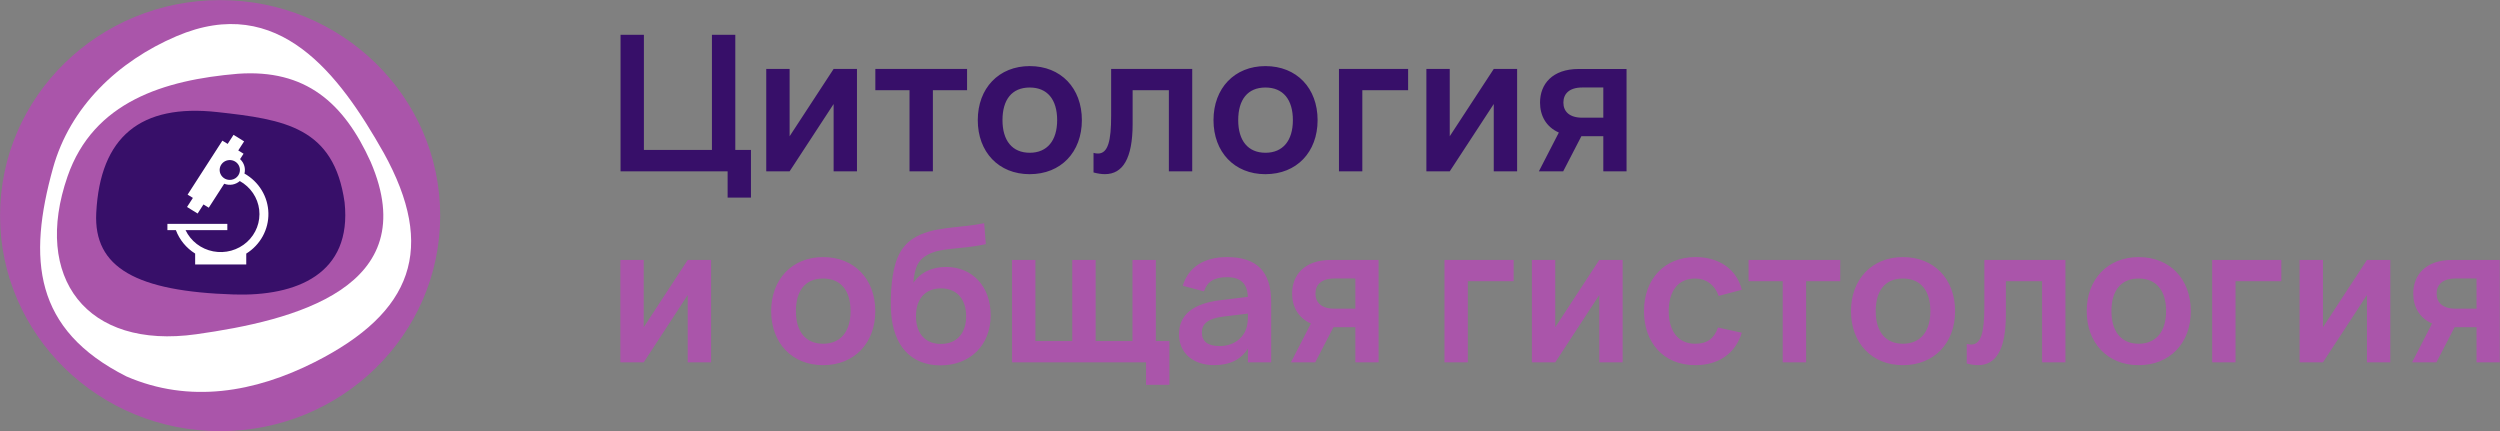
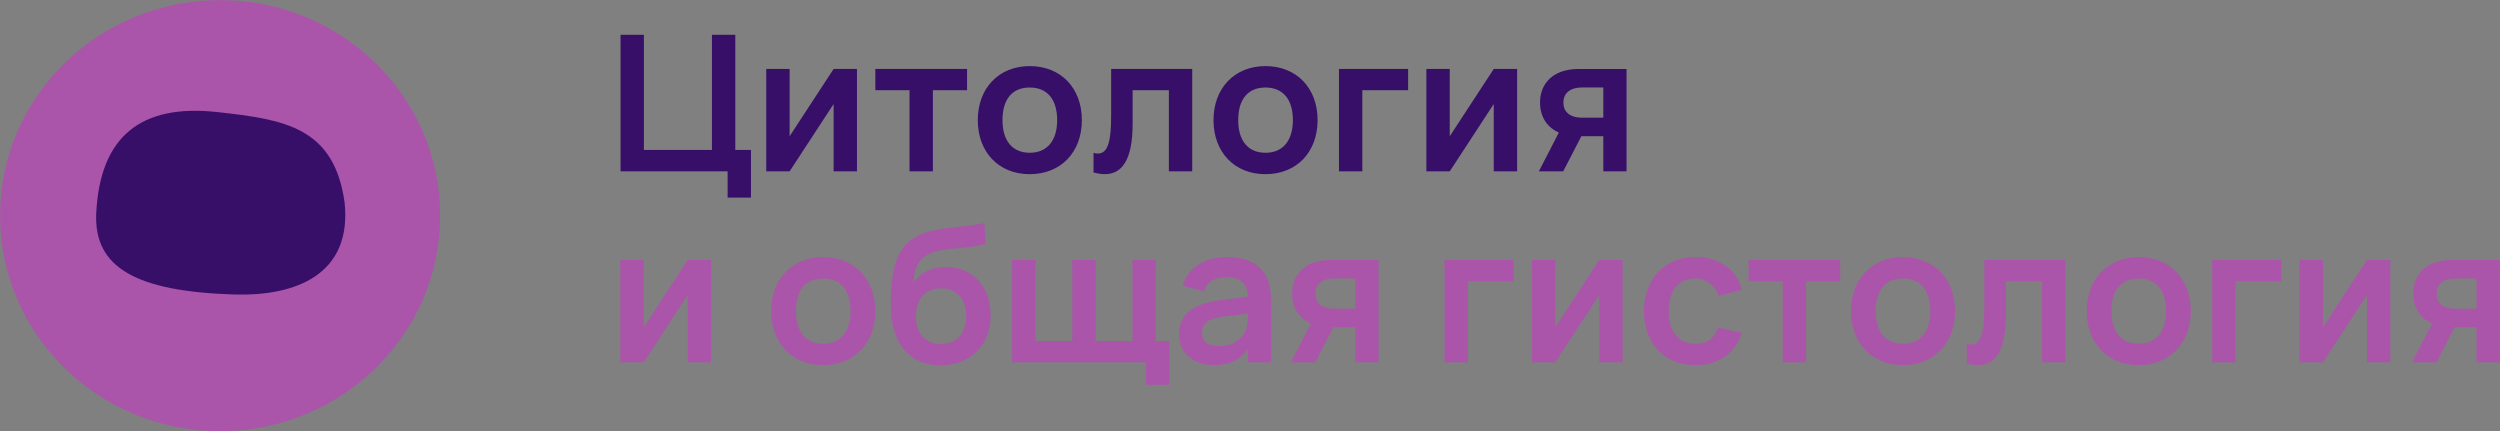
<svg xmlns="http://www.w3.org/2000/svg" width="255" height="44" viewBox="0 0 255 44" fill="none">
  <rect x="0" y="0" width="255" height="44" fill="#808080" stroke="none" />
  <g clip-path="url(#clip0_118_36)">
    <path d="M76.599 20.156V15.291H75V3.55H72.617V15.291H65.679V3.55H63.296V17.476H74.217V20.154L76.599 20.156ZM85.029 7.032L80.54 13.899V7.032H78.157V17.476H80.54L85.029 10.61V17.476H87.412V7.032H85.029ZM95.154 17.476V9.199H98.64V7.032H89.285V9.197H92.771V17.476H95.154ZM105.032 17.766C108.215 17.766 110.351 15.513 110.351 12.254C110.351 8.995 108.224 6.741 105.032 6.741C101.879 6.741 99.733 8.995 99.733 12.254C99.733 15.505 101.859 17.767 105.032 17.767V17.766ZM105.032 15.581C103.248 15.581 102.254 14.343 102.254 12.254C102.254 10.155 103.218 8.927 105.032 8.927C106.835 8.927 107.83 10.155 107.83 12.254C107.83 14.325 106.826 15.582 105.032 15.582V15.581ZM111.539 17.592C111.964 17.705 112.349 17.763 112.704 17.763C114.52 17.763 115.528 16.174 115.528 12.637V9.198H119.225V17.476H121.607V7.032H113.336V11.828C113.336 14.336 113.03 15.661 111.993 15.661C111.839 15.66 111.687 15.637 111.54 15.593L111.539 17.592ZM129.076 17.766C132.259 17.766 134.395 15.513 134.395 12.254C134.395 8.995 132.269 6.742 129.076 6.742C125.923 6.742 123.777 8.995 123.777 12.254C123.777 15.505 125.903 17.767 129.076 17.767V17.766ZM129.076 15.581C127.292 15.581 126.298 14.343 126.298 12.255C126.298 10.156 127.262 8.927 129.076 8.927C130.88 8.927 131.874 10.156 131.874 12.255C131.874 14.325 130.87 15.582 129.076 15.582V15.581ZM138.957 17.476V9.199H143.628V7.032H136.574V17.476H138.957ZM152.363 7.032L147.874 13.898V7.032H145.491V17.476H147.874L152.363 10.61V17.476H154.746V7.032H152.363ZM159.446 17.476L161.3 13.895H163.538V17.476H165.908V7.036H161.033C158.324 7.036 157.083 8.587 157.083 10.466C157.083 11.784 157.692 12.945 159.002 13.518L156.965 17.476H159.446ZM163.538 8.924V12.005H161.399C160.029 12.005 159.466 11.332 159.466 10.464C159.466 9.597 160.029 8.924 161.399 8.924H163.538Z" fill="#370F69" />
    <path d="M70.148 26.513L65.659 33.379V26.513H63.276V36.957H65.659L70.148 30.091V36.957H72.531V26.513H70.148ZM83.96 37.247C87.142 37.247 89.279 34.994 89.279 31.735C89.279 28.476 87.152 26.223 83.96 26.223C80.806 26.223 78.66 28.476 78.66 31.735C78.66 34.984 80.786 37.247 83.96 37.247V37.247ZM83.96 35.062C82.175 35.062 81.182 33.824 81.182 31.735C81.182 29.637 82.146 28.409 83.96 28.409C85.763 28.409 86.758 29.637 86.758 31.735C86.757 33.804 85.753 35.062 83.96 35.062V35.062ZM95.875 37.267C98.913 37.286 101.049 35.246 101.049 32.156C101.049 29.232 99.189 27.23 96.507 27.23C95.154 27.23 93.939 27.712 93.162 28.848C93.301 27.24 93.646 26.517 94.599 25.996C96.041 25.216 97.637 25.506 100.554 24.907L100.386 22.763C97.697 23.324 95.091 23.053 93.112 24.346C91.621 25.332 91.176 26.983 90.969 28.811C90.85 29.871 90.831 31.112 90.9 31.983C91.146 35.2 92.845 37.231 95.873 37.269L95.875 37.267ZM95.973 35.082C94.354 35.082 93.429 33.999 93.429 32.255C93.429 30.527 94.325 29.415 96.003 29.415C97.609 29.415 98.547 30.537 98.547 32.255C98.547 33.94 97.639 35.081 95.973 35.081V35.082ZM119.277 39.25V34.791H117.895V26.513H115.513V34.791H111.754V26.513H109.371V34.791H105.612V26.513H103.23V36.957H116.896V39.249L119.277 39.25ZM125.146 26.223C122.806 26.223 121.206 27.258 120.643 29.149L122.806 29.72C123.131 28.724 123.862 28.273 125.146 28.273C126.518 28.273 127.239 28.898 127.279 30.281L124.474 30.619C121.739 30.958 120.258 32.06 120.258 34.107C120.258 35.993 121.68 37.244 123.842 37.244C125.442 37.244 126.587 36.673 127.288 35.548V36.956H129.658V30.787C129.658 27.702 128.197 26.222 125.146 26.222V26.223ZM127.288 31.987V32.084C127.288 32.548 127.279 33.158 127.062 33.66C126.706 34.592 125.719 35.298 124.414 35.298C123.209 35.298 122.587 34.834 122.587 33.915C122.587 32.987 123.289 32.467 124.809 32.285L127.288 31.987ZM134.156 36.957L136.009 33.376H138.248V36.957H140.617V26.515H135.745C133.036 26.515 131.795 28.066 131.795 29.946C131.795 31.264 132.404 32.424 133.714 32.998L131.676 36.957H134.156ZM138.248 28.405V31.487H136.108C134.739 31.487 134.176 30.813 134.176 29.946C134.176 29.079 134.739 28.405 136.108 28.405H138.248ZM149.72 36.957V28.679H154.391V26.513H147.337V36.957H149.72ZM163.126 26.513L158.636 33.379V26.513H156.254V36.957H158.636L163.126 30.091V36.957H165.509V26.513H163.126ZM172.915 37.247C175.295 37.247 177.003 36.067 177.664 33.94L175.235 33.408C174.87 34.472 174.189 35.062 172.915 35.062C171.128 35.062 170.21 33.728 170.21 31.735C170.21 29.791 171.079 28.409 172.915 28.409C174.012 28.409 174.93 29.066 175.295 30.186L177.664 29.557C177.161 27.497 175.374 26.22 172.945 26.22C169.726 26.22 167.688 28.512 167.688 31.733C167.688 34.914 169.646 37.245 172.915 37.245V37.247ZM184.222 36.957V28.679H187.705V26.513H178.353V28.679H181.838V36.957H184.222ZM194.1 37.247C197.283 37.247 199.419 34.994 199.419 31.735C199.419 28.476 197.293 26.223 194.1 26.223C190.947 26.223 188.801 28.476 188.801 31.735C188.8 34.984 190.926 37.247 194.099 37.247L194.1 37.247ZM194.1 35.062C192.316 35.062 191.322 33.824 191.322 31.735C191.322 29.637 192.286 28.409 194.1 28.409C195.904 28.409 196.899 29.637 196.899 31.735C196.897 33.804 195.893 35.062 194.099 35.062L194.1 35.062ZM200.607 37.074C201.032 37.185 201.417 37.244 201.772 37.244C203.59 37.244 204.597 35.655 204.597 32.119V28.68H208.293V36.957H210.675V26.513H202.403V31.309C202.403 33.817 202.097 35.142 201.06 35.142C200.907 35.141 200.754 35.118 200.607 35.075V37.074L200.607 37.074ZM218.145 37.248C221.327 37.248 223.463 34.994 223.463 31.735C223.463 28.477 221.337 26.223 218.145 26.223C214.991 26.223 212.845 28.476 212.845 31.735C212.844 34.984 214.971 37.247 218.143 37.247L218.145 37.248ZM218.145 35.063C216.36 35.063 215.366 33.825 215.366 31.736C215.366 29.637 216.331 28.409 218.145 28.409C219.948 28.409 220.943 29.637 220.943 31.736C220.941 33.804 219.937 35.062 218.143 35.062L218.145 35.063ZM228.024 36.957V28.679H232.695V26.513H225.641V36.957H228.024ZM241.43 26.513L236.941 33.379V26.513H234.558V36.957H236.941L241.43 30.091V36.957H243.813V26.513H241.43ZM248.515 36.957L250.368 33.376H252.606V36.957H254.976V26.515H250.101C247.393 26.515 246.151 28.066 246.151 29.946C246.151 31.264 246.761 32.424 248.071 32.998L246.032 36.957H248.515ZM252.606 28.405V31.487H250.467C249.098 31.487 248.535 30.813 248.535 29.946C248.535 29.079 249.098 28.405 250.467 28.405H252.606Z" fill="#AA55AA" />
    <path d="M22.452 0.011C34.849 0.011 44.899 9.854 44.899 21.995C44.899 34.136 34.849 43.978 22.452 43.978C10.055 43.978 0.005 34.136 0.005 21.994C0.005 9.853 10.055 0.011 22.452 0.011Z" fill="#AA55AA" />
-     <path fill-rule="evenodd" clip-rule="evenodd" d="M39.128 15.57C44.536 25.328 42.105 31.873 32.109 36.93C26.005 40.019 19.333 41.189 12.896 38.395C3.431 33.626 2.822 26.42 5.409 17.131C7.148 10.893 12.023 6.247 17.998 3.695C28.443 -0.767 34.638 7.627 39.127 15.57H39.128Z" fill="white" />
-     <path d="M24.257 7.524C31.154 7.034 35.073 10.464 37.807 16.51C43.334 29.369 29.955 32.695 20.029 34.092C8.788 35.673 3.325 28.289 6.886 18.004C9.532 10.36 16.766 8.156 24.257 7.524Z" fill="#AA55AA" />
    <path d="M23.856 30.037C30.23 30.239 35.928 27.963 35.148 20.64C34.066 12.964 29.03 12.186 22.166 11.431C14.341 10.57 10.211 13.936 9.817 21.715C9.533 27.322 13.927 29.722 23.856 30.037Z" fill="#370F69" />
-     <path fill-rule="evenodd" clip-rule="evenodd" d="M23.438 18.35C23.234 18.35 23.034 18.291 22.864 18.18C22.694 18.068 22.561 17.91 22.483 17.725C22.405 17.54 22.384 17.337 22.424 17.14C22.464 16.944 22.563 16.763 22.707 16.622C22.852 16.48 23.036 16.384 23.237 16.345C23.438 16.306 23.645 16.326 23.834 16.402C24.023 16.479 24.185 16.609 24.298 16.776C24.412 16.942 24.472 17.138 24.472 17.338C24.472 17.471 24.446 17.603 24.394 17.726C24.342 17.849 24.265 17.96 24.169 18.054C24.073 18.148 23.959 18.223 23.834 18.273C23.709 18.324 23.574 18.35 23.438 18.35ZM24.529 16.27C24.515 16.256 24.501 16.243 24.487 16.23L24.842 15.679L24.302 15.346L24.9 14.42L23.82 13.753L23.223 14.679L22.683 14.346L19.136 19.853L19.675 20.186L19.078 21.112L20.157 21.779L20.755 20.853L21.294 21.186L22.869 18.742C23.134 18.845 23.423 18.874 23.704 18.826C23.985 18.778 24.247 18.654 24.46 18.468C25.002 18.769 25.463 19.191 25.807 19.699C26.151 20.208 26.367 20.789 26.439 21.394C26.51 22 26.434 22.614 26.218 23.186C26.001 23.757 25.65 24.271 25.192 24.685C24.735 25.098 24.184 25.4 23.584 25.566C22.985 25.732 22.355 25.756 21.744 25.638C21.133 25.52 20.559 25.262 20.069 24.886C19.579 24.509 19.187 24.025 18.924 23.472H23.188V22.832H17.076V23.472H17.939C18.308 24.459 18.999 25.3 19.905 25.864V26.978H25.118V25.867C25.826 25.427 26.406 24.815 26.802 24.091C27.197 23.367 27.396 22.556 27.377 21.735C27.359 20.914 27.124 20.112 26.696 19.406C26.268 18.7 25.662 18.114 24.935 17.704C24.999 17.451 24.996 17.187 24.924 16.935C24.853 16.684 24.717 16.455 24.529 16.271L24.529 16.27Z" fill="white" />
  </g>
  <defs>
    <clipPath id="clip0_118_36">
      <rect width="255" height="44" fill="white" />
    </clipPath>
  </defs>
</svg>